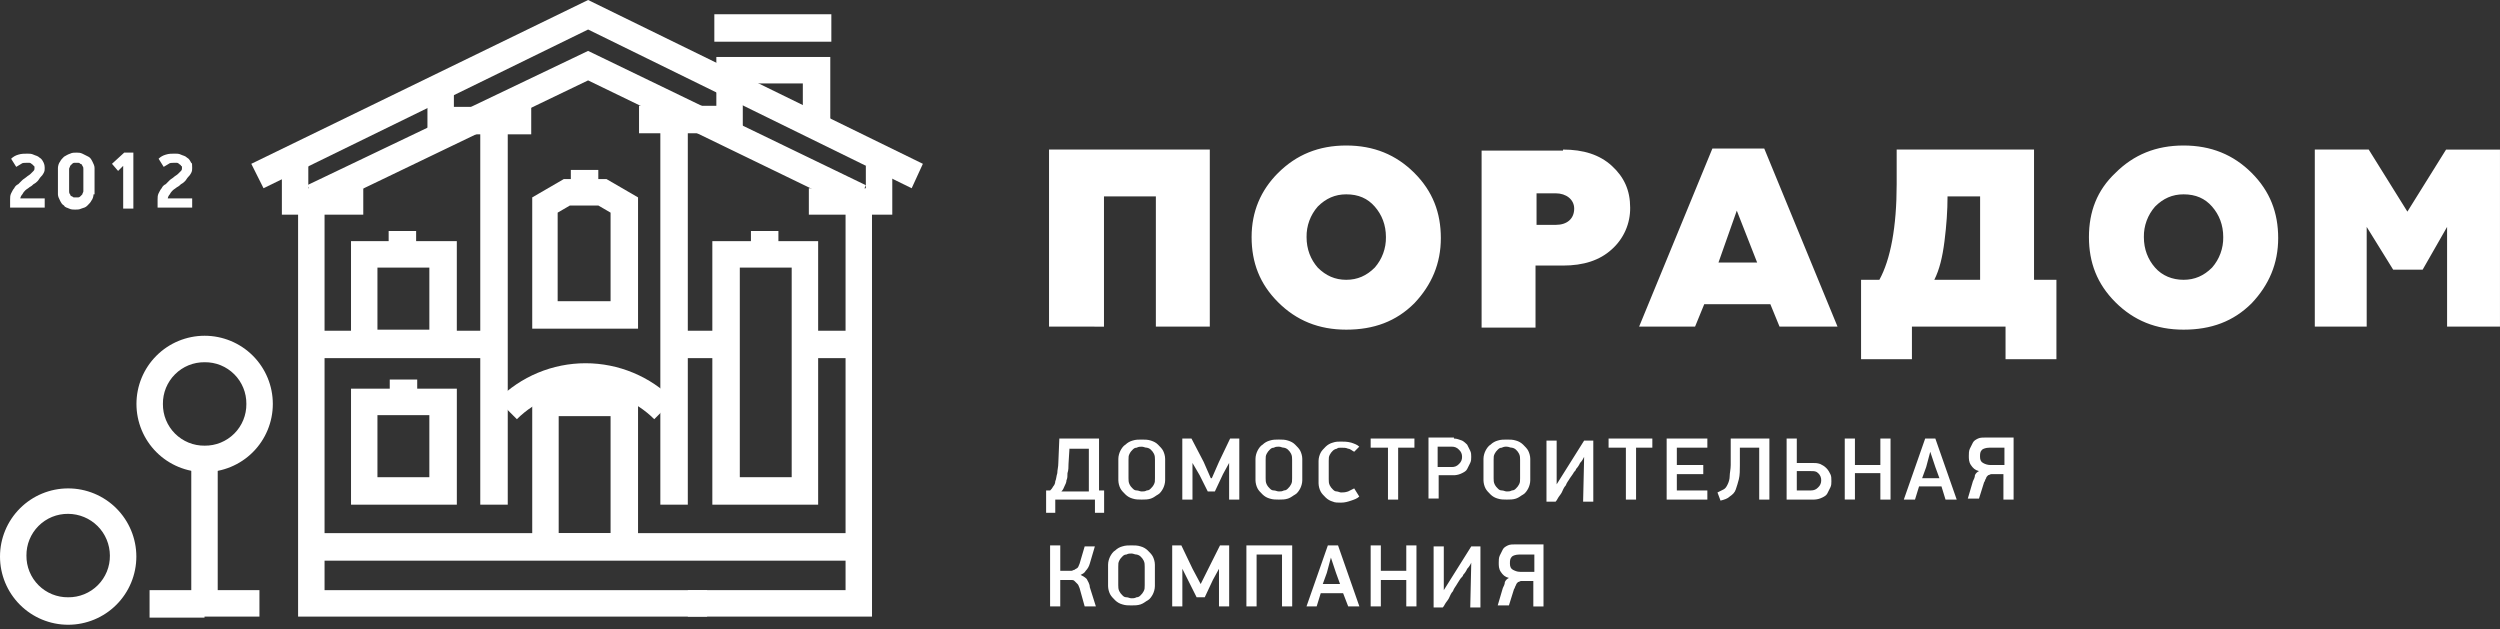
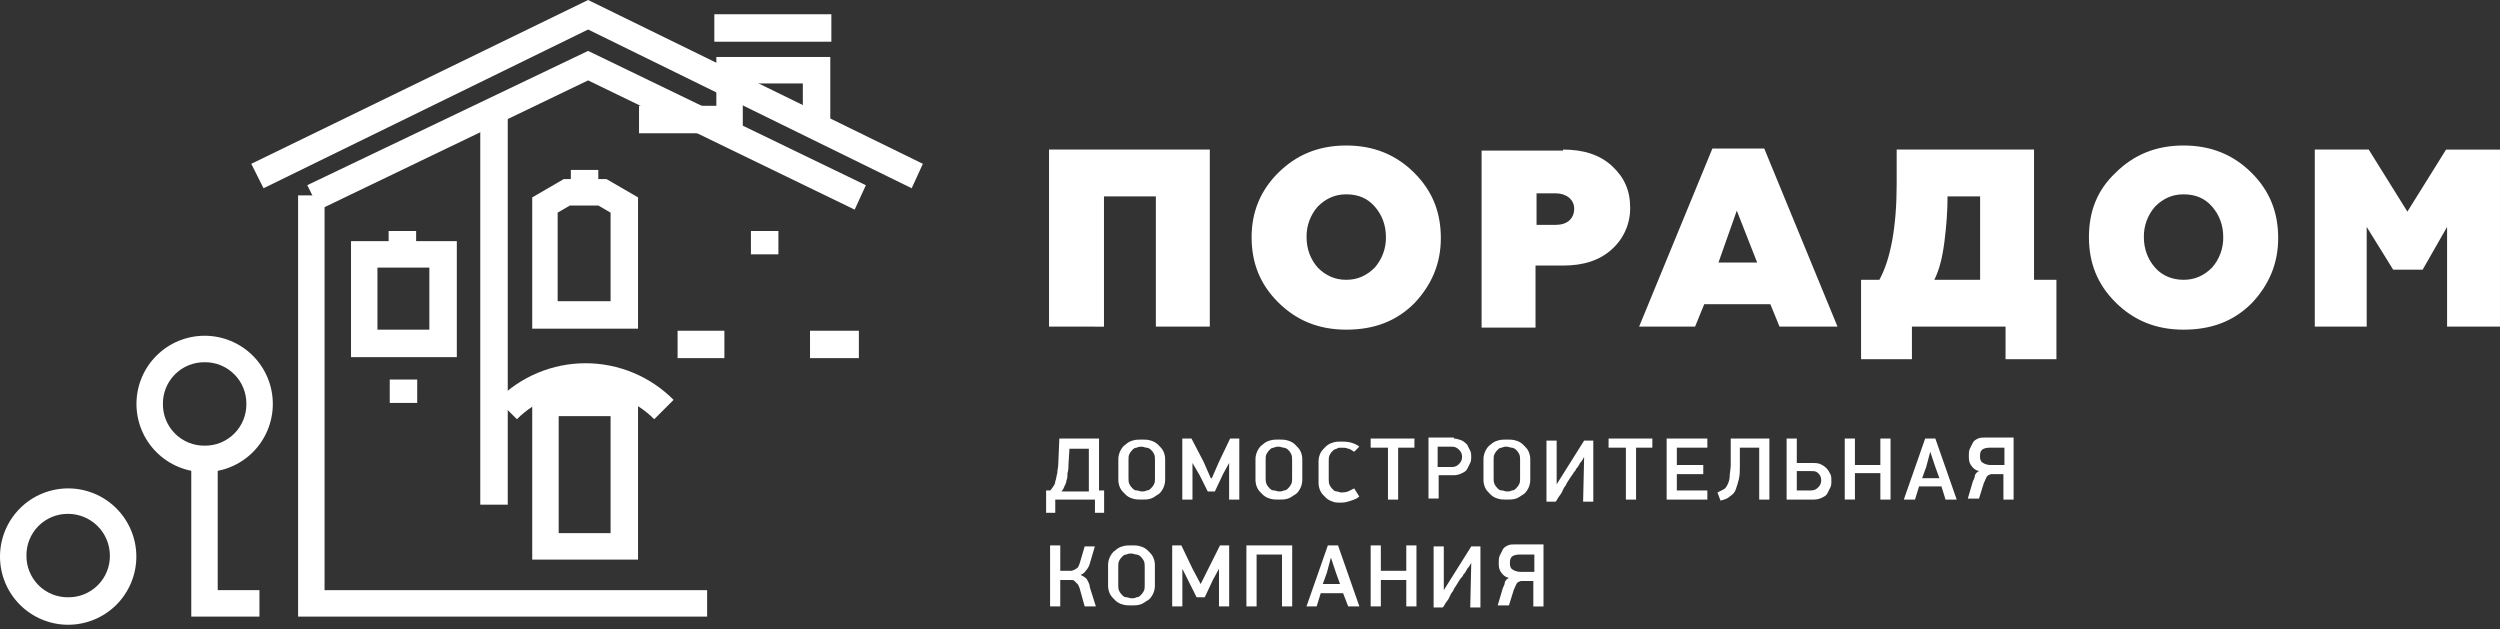
<svg xmlns="http://www.w3.org/2000/svg" width="139" height="35" viewBox="0 0 139 35" fill="none">
  <rect x="0" y="0" width="139" height="35" fill="#333333" stroke="none" />
  <g clip-path="url(#clip0_7169_452)">
-     <path d="M47.69 29.644H17.084V31.172H47.69V29.644ZM2.486 9.335C2.486 9.448 2.486 9.505 2.429 9.618C2.387 9.703 2.329 9.78 2.259 9.844C2.203 9.9 2.147 10.014 2.09 10.07C2.026 10.14 1.949 10.197 1.864 10.24C1.799 10.31 1.722 10.368 1.637 10.41C1.581 10.466 1.467 10.523 1.411 10.58C1.341 10.644 1.283 10.721 1.241 10.806C1.182 10.868 1.142 10.947 1.128 11.032H2.486V11.542H0.562V11.088C0.562 10.975 0.562 10.862 0.619 10.749C0.676 10.636 0.732 10.523 0.789 10.466C0.834 10.365 0.914 10.284 1.015 10.24L1.241 10.014C1.298 9.957 1.411 9.9 1.468 9.844C1.524 9.787 1.638 9.731 1.694 9.674L1.864 9.504C1.92 9.448 1.92 9.391 1.92 9.334C1.92 9.278 1.92 9.222 1.864 9.222C1.864 9.165 1.807 9.165 1.751 9.108C1.694 9.052 1.637 9.052 1.637 9.052H1.467C1.355 9.052 1.241 9.052 1.185 9.108C1.072 9.165 1.015 9.222 0.902 9.278L0.619 8.826C0.73 8.718 0.866 8.64 1.015 8.599C1.185 8.543 1.355 8.543 1.525 8.543C1.637 8.543 1.751 8.543 1.864 8.599C1.977 8.656 2.09 8.656 2.204 8.769C2.316 8.826 2.373 8.939 2.429 9.052C2.429 9.052 2.486 9.165 2.486 9.335ZM4.635 9.392C4.635 9.335 4.635 9.278 4.578 9.222C4.576 9.193 4.563 9.165 4.543 9.144C4.522 9.124 4.494 9.111 4.465 9.109C4.409 9.052 4.409 9.052 4.352 9.052H4.126C4.069 9.052 4.013 9.109 4.013 9.109L3.9 9.222C3.9 9.278 3.843 9.335 3.843 9.392V10.636C3.843 10.693 3.843 10.749 3.9 10.806C3.9 10.862 3.956 10.919 4.013 10.919C4.069 10.975 4.069 10.975 4.126 10.975H4.352C4.409 10.975 4.465 10.919 4.465 10.919L4.578 10.806C4.578 10.749 4.635 10.693 4.635 10.636V9.392ZM5.201 10.806C5.201 10.919 5.144 11.089 5.088 11.146C5.031 11.258 4.974 11.315 4.861 11.428C4.748 11.541 4.691 11.541 4.521 11.598C4.409 11.654 4.296 11.654 4.182 11.654C4.069 11.654 3.956 11.654 3.843 11.598C3.73 11.541 3.617 11.541 3.56 11.428C3.447 11.371 3.39 11.258 3.334 11.145C3.277 11.032 3.221 10.919 3.221 10.805V9.335C3.221 9.222 3.277 9.052 3.334 8.995C3.39 8.882 3.447 8.825 3.56 8.713C3.673 8.656 3.73 8.599 3.9 8.543C4.013 8.486 4.126 8.486 4.239 8.486C4.352 8.486 4.465 8.486 4.579 8.543L4.918 8.713C5.031 8.769 5.088 8.883 5.144 8.995C5.201 9.109 5.257 9.222 5.257 9.335V10.805L5.201 10.806ZM6.849 11.597V9.221L6.566 9.504L6.226 9.108L6.906 8.486H7.415V11.597H6.849ZM10.685 9.335C10.685 9.448 10.685 9.505 10.629 9.617C10.587 9.702 10.529 9.779 10.459 9.844C10.402 9.9 10.346 10.014 10.289 10.07C10.225 10.14 10.148 10.197 10.063 10.24C10.006 10.296 9.95 10.353 9.837 10.41C9.78 10.466 9.667 10.523 9.61 10.58C9.554 10.636 9.497 10.692 9.44 10.805C9.38 10.867 9.341 10.947 9.327 11.032H10.685V11.541H8.762V11.088C8.762 10.975 8.762 10.862 8.818 10.748C8.875 10.636 8.931 10.523 8.988 10.466C9.032 10.365 9.113 10.284 9.214 10.24L9.441 10.013C9.497 9.957 9.611 9.9 9.667 9.843C9.723 9.787 9.837 9.731 9.893 9.673L10.063 9.504C10.119 9.448 10.119 9.391 10.119 9.334C10.119 9.278 10.119 9.221 10.063 9.221C10.063 9.165 10.006 9.165 9.95 9.108C9.893 9.052 9.837 9.052 9.837 9.052H9.667C9.554 9.052 9.441 9.052 9.384 9.108C9.271 9.165 9.214 9.221 9.101 9.278L8.818 8.825C8.929 8.717 9.065 8.64 9.214 8.599C9.384 8.542 9.554 8.542 9.724 8.542C9.837 8.542 9.95 8.542 10.063 8.599C10.176 8.656 10.289 8.656 10.403 8.769C10.515 8.825 10.572 8.939 10.629 9.052C10.685 9.052 10.685 9.165 10.685 9.335ZM38.242 6.563H36.715V28.06H38.242V6.563ZM27.043 18.387H17.313V19.914H27.043V18.387Z" fill="white" />
    <path d="M40.276 18.387H37.674V19.914H40.276V18.387ZM47.753 18.387H45.037V19.914H47.753V18.387ZM31.063 16.745H33.948V11.823L33.269 11.427H31.685L31.006 11.823V16.745H31.063ZM35.475 18.273H29.592V10.975L31.346 9.957H33.722L35.475 10.975V18.273ZM31.063 29.644H33.948V23.138H31.063V29.644ZM35.475 31.115H29.592V21.555H35.475V31.115ZM28.23 6.563H26.703V28.06H28.231V6.563H28.23ZM20.986 18.33H23.872V14.878H20.986V18.33ZM25.399 19.857H19.516V13.407H25.399V19.857Z" fill="white" />
-     <path d="M41.133 26.532H44.018V14.878H41.133V26.532ZM45.489 28.06H39.606V13.408H45.489V28.06ZM20.986 26.533H23.872V23.082H20.986V26.532V26.533ZM25.4 28.06H19.517V21.61H25.4V28.06Z" fill="white" />
    <path d="M39.316 34.283H16.574V10.863H18.045V32.813H39.316V34.283Z" fill="white" />
-     <path d="M48.484 34.283H38.244V32.813H47.013V10.863H48.483L48.484 34.283Z" fill="white" />
    <path d="M33.266 9.448H31.738V10.748H33.266V9.448ZM23.137 12.842H21.609V14.142H23.137V12.842ZM23.197 21.102H21.67V22.402H23.197V21.102ZM43.28 12.842H41.752V14.142H43.279L43.28 12.842Z" fill="white" />
    <path d="M36.376 23.308C34.283 21.215 30.832 21.215 28.739 23.308L27.664 22.233C28.305 21.588 29.067 21.075 29.907 20.726C30.747 20.376 31.648 20.196 32.558 20.196C33.467 20.196 34.368 20.376 35.208 20.726C36.048 21.075 36.81 21.588 37.451 22.233L36.376 23.308Z" fill="white" />
    <path d="M46.223 0.792H39.717V2.319H46.223V0.792Z" fill="white" />
    <path d="M11.378 20.14C11.072 20.137 10.769 20.194 10.486 20.309C10.203 20.425 9.946 20.596 9.73 20.812C9.514 21.028 9.343 21.285 9.227 21.568C9.112 21.851 9.054 22.154 9.058 22.46C9.055 22.765 9.112 23.069 9.228 23.352C9.343 23.634 9.514 23.892 9.73 24.108C9.946 24.324 10.203 24.494 10.486 24.61C10.769 24.725 11.072 24.782 11.378 24.779C11.684 24.782 11.987 24.725 12.27 24.61C12.553 24.494 12.81 24.323 13.026 24.107C13.242 23.891 13.413 23.634 13.528 23.351C13.644 23.068 13.701 22.765 13.698 22.459C13.701 22.153 13.644 21.85 13.528 21.567C13.413 21.284 13.242 21.027 13.026 20.811C12.81 20.595 12.553 20.424 12.27 20.308C11.987 20.193 11.684 20.137 11.378 20.14ZM11.378 26.25C10.373 26.25 9.408 25.851 8.697 25.14C7.986 24.429 7.587 23.464 7.587 22.459C7.587 21.453 7.986 20.489 8.697 19.778C9.408 19.067 10.373 18.668 11.378 18.668C12.383 18.668 13.348 19.067 14.059 19.778C14.77 20.489 15.169 21.453 15.169 22.459C15.169 23.464 14.77 24.429 14.059 25.14C13.348 25.851 12.383 26.25 11.378 26.25Z" fill="white" />
    <path d="M14.425 34.283H10.635V25.514H12.105V32.812H14.425V34.283ZM3.79 28.57C3.484 28.567 3.181 28.624 2.898 28.739C2.615 28.855 2.358 29.026 2.142 29.242C1.926 29.458 1.755 29.715 1.64 29.998C1.524 30.281 1.467 30.584 1.47 30.89C1.467 31.195 1.524 31.499 1.64 31.782C1.755 32.065 1.926 32.322 2.142 32.538C2.358 32.754 2.615 32.924 2.898 33.04C3.181 33.155 3.484 33.212 3.79 33.209C4.096 33.212 4.399 33.155 4.682 33.039C4.965 32.924 5.222 32.753 5.438 32.537C5.654 32.321 5.825 32.064 5.941 31.781C6.056 31.498 6.114 31.195 6.11 30.889C6.107 30.274 5.862 29.686 5.428 29.251C4.993 28.817 4.404 28.573 3.79 28.57ZM3.79 34.736C2.785 34.736 1.821 34.337 1.11 33.626C0.399 32.915 -0 31.951 -0 30.945C-0 29.94 0.399 28.976 1.11 28.265C1.821 27.554 2.785 27.155 3.79 27.155C4.795 27.155 5.759 27.554 6.47 28.265C7.181 28.976 7.581 29.94 7.581 30.945C7.581 31.951 7.181 32.915 6.47 33.626C5.759 34.337 4.795 34.736 3.79 34.736Z" fill="white" />
-     <path d="M11.371 32.812H8.316V34.34H11.371V32.812Z" fill="white" />
-     <path d="M49.612 11.937H44.972V10.466H48.141V9.22H49.611V11.936L49.612 11.937ZM20.198 11.937H15.672V9.22H17.142V10.465H20.198V11.935V11.937ZM29.536 7.468H23.766V4.696H25.236V5.94H29.536V7.468Z" fill="white" />
    <path d="M46.164 7.015H44.637V4.639H41.299V4.695H39.829V3.168H46.164V7.015Z" fill="white" />
    <path d="M41.3 7.411H35.53V5.884H39.829V4.696H41.299V7.41L41.3 7.411Z" fill="white" />
    <path d="M14.652 10.466L13.972 9.108L32.699 0L51.312 9.108L50.689 10.466L32.699 1.641L14.652 10.466Z" fill="white" />
    <path d="M17.763 11.654L17.084 10.296L32.698 2.83L48.142 10.297L47.52 11.655L32.698 4.47L17.763 11.654ZM59.465 24.892L59.409 25.797C59.409 25.967 59.409 26.137 59.352 26.307C59.352 26.477 59.352 26.589 59.296 26.703C59.296 26.816 59.239 26.929 59.182 27.042C59.126 27.155 59.126 27.212 59.012 27.325H60.54V24.949H59.465V24.892ZM58.39 27.268C58.46 27.204 58.518 27.127 58.56 27.042C58.631 26.965 58.671 26.864 58.673 26.759C58.73 26.646 58.73 26.476 58.786 26.306C58.786 26.136 58.843 25.967 58.843 25.741L58.899 24.383H61.106V27.268H61.389V28.513H60.879V27.777H58.673V28.513H58.164V27.268H58.39ZM64.216 25.57C64.216 25.458 64.216 25.345 64.16 25.232C64.118 25.147 64.06 25.07 63.99 25.005C63.928 24.945 63.849 24.906 63.764 24.892C63.651 24.892 63.594 24.836 63.481 24.836C63.368 24.836 63.311 24.836 63.198 24.892C63.085 24.892 63.028 24.949 62.972 25.005C62.915 25.062 62.858 25.118 62.802 25.232C62.745 25.345 62.745 25.402 62.745 25.571V26.589C62.745 26.702 62.745 26.816 62.802 26.929C62.858 27.042 62.915 27.099 62.972 27.155C63.028 27.211 63.085 27.268 63.198 27.268C63.311 27.268 63.368 27.325 63.481 27.325C63.594 27.325 63.651 27.325 63.764 27.268C63.877 27.268 63.934 27.212 63.99 27.155C64.047 27.098 64.103 27.042 64.16 26.929C64.216 26.816 64.216 26.759 64.216 26.589V25.57ZM64.782 26.702C64.782 26.872 64.725 27.042 64.669 27.155C64.612 27.268 64.499 27.438 64.386 27.495C64.273 27.551 64.16 27.665 63.99 27.721C63.82 27.777 63.65 27.777 63.48 27.777C63.311 27.777 63.141 27.777 62.972 27.721C62.823 27.68 62.687 27.602 62.576 27.494C62.462 27.381 62.349 27.268 62.293 27.155C62.222 27.014 62.184 26.86 62.18 26.702V25.514C62.18 25.344 62.236 25.174 62.293 25.062C62.349 24.949 62.463 24.779 62.576 24.722C62.687 24.614 62.823 24.537 62.972 24.496C63.142 24.44 63.312 24.44 63.481 24.44C63.651 24.44 63.821 24.44 63.99 24.496C64.16 24.553 64.273 24.609 64.386 24.722C64.499 24.835 64.612 24.949 64.669 25.062C64.725 25.175 64.782 25.345 64.782 25.514V26.702ZM68.339 25.74L67.999 26.363L67.547 27.324H67.151L66.698 26.419L66.302 25.74V27.777H65.736V24.383H66.246L66.924 25.683L67.32 26.589H67.377L67.773 25.684L68.395 24.383H68.905V27.777H68.339V25.74ZM71.841 25.57C71.841 25.457 71.841 25.344 71.785 25.231C71.743 25.146 71.685 25.069 71.615 25.005C71.553 24.946 71.474 24.906 71.389 24.892C71.276 24.892 71.219 24.835 71.106 24.835C70.993 24.835 70.936 24.835 70.823 24.892C70.71 24.892 70.653 24.948 70.597 25.005C70.527 25.069 70.469 25.146 70.427 25.231C70.37 25.344 70.37 25.401 70.37 25.571V26.589C70.37 26.702 70.37 26.815 70.427 26.929C70.483 27.042 70.54 27.099 70.597 27.155C70.653 27.211 70.71 27.268 70.823 27.268C70.936 27.268 70.993 27.324 71.106 27.324C71.219 27.324 71.276 27.324 71.389 27.268C71.502 27.268 71.559 27.211 71.615 27.155C71.685 27.09 71.743 27.013 71.785 26.928C71.841 26.815 71.841 26.758 71.841 26.589V25.57ZM72.407 26.702C72.407 26.872 72.35 27.042 72.294 27.155C72.237 27.268 72.124 27.438 72.011 27.495C71.898 27.551 71.785 27.664 71.615 27.72C71.445 27.777 71.275 27.777 71.105 27.777C70.936 27.777 70.766 27.777 70.597 27.72C70.448 27.68 70.312 27.602 70.201 27.494C70.088 27.381 69.974 27.268 69.918 27.154C69.847 27.014 69.809 26.859 69.805 26.702V25.514C69.805 25.344 69.861 25.174 69.918 25.061C69.974 24.948 70.088 24.779 70.201 24.722C70.312 24.614 70.448 24.537 70.597 24.496C70.767 24.439 70.937 24.439 71.106 24.439C71.276 24.439 71.446 24.439 71.615 24.496C71.785 24.552 71.898 24.609 72.011 24.722C72.124 24.835 72.237 24.948 72.294 25.062C72.35 25.175 72.407 25.344 72.407 25.514V26.702ZM75.293 25.118C75.179 25.062 75.066 24.948 74.953 24.948C74.84 24.892 74.727 24.892 74.557 24.892C74.444 24.892 74.387 24.892 74.331 24.948C74.246 24.962 74.166 25.002 74.104 25.062C74.034 25.127 73.977 25.203 73.934 25.288C73.878 25.401 73.878 25.458 73.878 25.628V26.646C73.878 26.759 73.878 26.872 73.935 26.986C73.977 27.071 74.035 27.147 74.105 27.211C74.161 27.268 74.218 27.325 74.331 27.325C74.387 27.325 74.501 27.381 74.557 27.381C74.67 27.381 74.783 27.381 74.953 27.325L75.293 27.155L75.575 27.607C75.462 27.721 75.293 27.777 75.123 27.834C74.953 27.89 74.783 27.947 74.557 27.947C74.387 27.947 74.217 27.947 74.104 27.89C73.955 27.849 73.82 27.771 73.709 27.664C73.595 27.551 73.482 27.438 73.426 27.324C73.355 27.184 73.316 27.029 73.312 26.872V25.627C73.312 25.457 73.369 25.287 73.426 25.175C73.482 25.062 73.596 24.948 73.708 24.835C73.819 24.727 73.956 24.649 74.105 24.609C74.275 24.552 74.387 24.552 74.557 24.552C74.727 24.552 74.897 24.552 75.123 24.609C75.293 24.666 75.463 24.722 75.575 24.835L75.293 25.118ZM77.737 24.892V27.777H77.171V24.892H76.209V24.382H78.642V24.892H77.737ZM79.933 25.967H80.725C80.799 25.969 80.873 25.955 80.942 25.926C81.01 25.896 81.071 25.852 81.121 25.797C81.176 25.747 81.22 25.686 81.25 25.618C81.279 25.549 81.293 25.475 81.291 25.401C81.293 25.327 81.279 25.253 81.25 25.184C81.22 25.116 81.176 25.055 81.121 25.005C81.071 24.95 81.01 24.906 80.942 24.876C80.873 24.847 80.799 24.833 80.725 24.835H79.933V25.967ZM80.838 24.383C81.008 24.383 81.121 24.44 81.291 24.496C81.404 24.553 81.517 24.666 81.574 24.722L81.744 25.062C81.8 25.175 81.8 25.288 81.8 25.402C81.8 25.514 81.8 25.628 81.743 25.741L81.573 26.081C81.517 26.193 81.403 26.25 81.291 26.307C81.168 26.37 81.033 26.409 80.895 26.42H79.99V27.72H79.424V24.326H80.838V24.383ZM84.517 25.571C84.517 25.458 84.517 25.345 84.461 25.231C84.418 25.146 84.361 25.069 84.291 25.005C84.228 24.945 84.149 24.906 84.064 24.892C83.951 24.892 83.894 24.836 83.782 24.836C83.684 24.827 83.586 24.846 83.499 24.892C83.386 24.892 83.329 24.949 83.272 25.005C83.202 25.07 83.144 25.147 83.102 25.232C83.046 25.345 83.046 25.402 83.046 25.572V26.59C83.046 26.703 83.046 26.816 83.103 26.929C83.159 27.042 83.216 27.099 83.273 27.155C83.329 27.212 83.386 27.268 83.499 27.268C83.612 27.268 83.669 27.325 83.782 27.325C83.895 27.325 83.952 27.325 84.064 27.268C84.178 27.268 84.234 27.212 84.291 27.155C84.361 27.09 84.418 27.014 84.461 26.929C84.517 26.816 84.517 26.759 84.517 26.589V25.571ZM85.083 26.703C85.083 26.873 85.026 27.043 84.97 27.155C84.913 27.268 84.8 27.438 84.687 27.495C84.574 27.551 84.46 27.665 84.291 27.721C84.121 27.777 83.951 27.777 83.781 27.777C83.611 27.777 83.442 27.777 83.272 27.721C83.123 27.68 82.987 27.603 82.876 27.495C82.763 27.381 82.65 27.268 82.594 27.155C82.523 27.015 82.485 26.86 82.481 26.703V25.515C82.481 25.345 82.537 25.175 82.594 25.062C82.65 24.949 82.764 24.779 82.876 24.722C82.987 24.614 83.123 24.537 83.272 24.496C83.442 24.44 83.612 24.44 83.782 24.44C83.952 24.44 84.122 24.44 84.291 24.496C84.44 24.537 84.576 24.615 84.687 24.723C84.8 24.836 84.913 24.949 84.97 25.062C85.026 25.175 85.083 25.345 85.083 25.515V26.703ZM88.078 25.401C88.021 25.514 87.964 25.628 87.851 25.741C87.796 25.866 87.719 25.982 87.625 26.081C87.625 26.137 87.568 26.193 87.512 26.25C87.455 26.363 87.399 26.42 87.285 26.59C87.229 26.702 87.115 26.816 87.059 26.985C86.946 27.098 86.889 27.268 86.833 27.381C86.776 27.494 86.663 27.608 86.607 27.721C86.578 27.783 86.539 27.84 86.493 27.891H85.984V24.496H86.55V26.929L88.078 24.496H88.587V27.891H88.021L88.078 25.401ZM90.965 24.892V27.777H90.399V24.892H89.437V24.382H91.87V24.892H90.965ZM92.666 24.383H94.929V24.892H93.232V25.853H94.702V26.363H93.232V27.268H94.929V27.777H92.666V24.383ZM96.737 24.892V25.854C96.737 26.137 96.737 26.42 96.68 26.646C96.631 26.837 96.575 27.026 96.51 27.212C96.454 27.382 96.34 27.494 96.171 27.608C96.058 27.721 95.888 27.778 95.661 27.834L95.492 27.381L95.832 27.211C95.945 27.155 96.002 27.042 96.058 26.929C96.114 26.816 96.171 26.646 96.171 26.476C96.171 26.306 96.228 26.08 96.228 25.854V24.384H98.378V27.777H97.812V24.892H96.737ZM99.902 27.268H100.694C100.768 27.27 100.842 27.256 100.911 27.227C100.979 27.197 101.04 27.153 101.09 27.098C101.145 27.048 101.189 26.987 101.218 26.919C101.247 26.851 101.261 26.777 101.259 26.703C101.261 26.629 101.247 26.555 101.218 26.486C101.189 26.418 101.145 26.357 101.09 26.307C100.977 26.193 100.863 26.193 100.694 26.193H99.902V27.268ZM99.336 27.778V24.383H99.902V25.741H100.75C100.92 25.741 101.033 25.741 101.203 25.797C101.316 25.854 101.429 25.91 101.542 26.024C101.655 26.137 101.712 26.25 101.769 26.364C101.825 26.476 101.825 26.589 101.825 26.759C101.825 26.872 101.825 26.985 101.769 27.099L101.599 27.438C101.542 27.551 101.429 27.608 101.316 27.664C101.175 27.735 101.02 27.773 100.863 27.777L99.336 27.778ZM104.548 27.777V26.306H103.134V27.776H102.568V24.383H103.134V25.853H104.548V24.383H105.114V27.777H104.548ZM106.87 26.589H107.832L107.605 25.967L107.322 25.118L107.096 25.967L106.87 26.589ZM107.945 27.042H106.7L106.474 27.777H105.852L107.04 24.383H107.605L108.793 27.777H108.171L107.945 27.042ZM111.39 24.892H110.598C110.428 24.892 110.259 24.949 110.202 25.005C110.089 25.118 110.089 25.232 110.089 25.401C110.089 25.571 110.146 25.684 110.259 25.741C110.379 25.812 110.515 25.851 110.655 25.854H111.447V24.892H111.39ZM111.956 24.383V27.777H111.39V26.363H110.711C110.655 26.363 110.598 26.42 110.542 26.42C110.485 26.476 110.428 26.533 110.428 26.59C110.372 26.646 110.372 26.759 110.315 26.816L110.032 27.721H109.41L109.693 26.759C109.75 26.646 109.806 26.533 109.806 26.419C109.851 26.318 109.931 26.238 110.032 26.193C109.806 26.137 109.693 26.023 109.58 25.853C109.467 25.684 109.467 25.514 109.467 25.345C109.467 25.232 109.467 25.062 109.523 24.949L109.693 24.609C109.75 24.496 109.863 24.439 109.976 24.383C110.089 24.326 110.259 24.326 110.428 24.326H111.956V24.383ZM58.385 33.717V30.323H58.951V31.737H59.573C59.629 31.737 59.686 31.681 59.743 31.681C59.799 31.624 59.856 31.624 59.913 31.568C59.969 31.511 59.969 31.454 60.025 31.341L60.308 30.38H60.874L60.591 31.341C60.55 31.49 60.473 31.626 60.365 31.737C60.308 31.851 60.195 31.907 60.082 31.964C60.195 32.02 60.308 32.077 60.422 32.19C60.478 32.303 60.592 32.473 60.592 32.643L60.931 33.717H60.308L60.025 32.699C59.969 32.586 59.969 32.529 59.912 32.473L59.742 32.303C59.686 32.247 59.629 32.247 59.572 32.247H58.95V33.717H58.385ZM63.646 31.511C63.646 31.398 63.646 31.285 63.589 31.171C63.547 31.086 63.489 31.009 63.419 30.945C63.357 30.886 63.278 30.846 63.193 30.832C63.08 30.832 63.023 30.776 62.911 30.776C62.797 30.776 62.741 30.776 62.628 30.832C62.514 30.832 62.458 30.889 62.401 30.945C62.345 31.002 62.288 31.058 62.231 31.172C62.175 31.285 62.175 31.342 62.175 31.511V32.529C62.175 32.642 62.175 32.756 62.232 32.869C62.274 32.954 62.332 33.031 62.402 33.095C62.458 33.152 62.514 33.208 62.628 33.208C62.741 33.208 62.798 33.265 62.91 33.265C63.024 33.265 63.08 33.265 63.193 33.208C63.307 33.208 63.363 33.152 63.42 33.095C63.49 33.031 63.547 32.954 63.59 32.869C63.646 32.756 63.646 32.699 63.646 32.529V31.511ZM64.212 32.586C64.212 32.756 64.155 32.926 64.099 33.039C64.042 33.152 63.929 33.321 63.816 33.378C63.702 33.434 63.589 33.548 63.42 33.604C63.25 33.661 63.08 33.661 62.91 33.661C62.74 33.661 62.571 33.661 62.401 33.604C62.252 33.563 62.116 33.486 62.005 33.378C61.892 33.265 61.779 33.152 61.722 33.038C61.651 32.898 61.613 32.743 61.609 32.586V31.398C61.609 31.228 61.666 31.058 61.722 30.945C61.779 30.832 61.892 30.662 62.005 30.605C62.116 30.498 62.252 30.42 62.401 30.38C62.571 30.323 62.741 30.323 62.911 30.323C63.081 30.323 63.25 30.323 63.42 30.38C63.569 30.421 63.705 30.498 63.816 30.606C63.929 30.719 64.042 30.832 64.099 30.946C64.155 31.058 64.212 31.228 64.212 31.398V32.586ZM67.776 31.624L67.436 32.246L66.984 33.208H66.532L66.079 32.303L65.739 31.623V33.717H65.174V30.323H65.683L66.305 31.623L66.758 32.473L67.21 31.567L67.833 30.323H68.342V33.717H67.776V31.624ZM71.28 33.717V30.832H69.867V33.717H69.3V30.323H71.846V33.717H71.28ZM73.546 32.472H74.507L74.281 31.85L73.998 31.002L73.772 31.85L73.546 32.472ZM74.677 32.982H73.433L73.206 33.717H72.641L73.829 30.323H74.394L75.582 33.717H74.96L74.677 32.982ZM78.189 33.717V32.247H76.775V33.717H76.209V30.323H76.775V31.737H78.189V30.323H78.755V33.717H78.189ZM81.802 31.285C81.747 31.411 81.671 31.526 81.576 31.625C81.521 31.751 81.444 31.866 81.35 31.965C81.35 32.021 81.293 32.077 81.236 32.134C81.18 32.19 81.123 32.304 81.01 32.474C80.954 32.587 80.84 32.7 80.784 32.869C80.671 32.983 80.614 33.152 80.558 33.265C80.501 33.379 80.388 33.492 80.331 33.605C80.302 33.667 80.264 33.724 80.218 33.775H79.709V30.38H80.275V32.813L81.802 30.38H82.312V33.775H81.746L81.802 31.285ZM85.254 30.833H84.461C84.291 30.833 84.122 30.889 84.065 30.946C83.952 31.059 83.952 31.172 83.952 31.342C83.952 31.512 84.009 31.625 84.122 31.682C84.235 31.738 84.348 31.794 84.518 31.794H85.31V30.833H85.254ZM85.819 30.323V33.718H85.253V32.303H84.574C84.518 32.303 84.462 32.36 84.404 32.36C84.348 32.417 84.292 32.473 84.292 32.53C84.235 32.586 84.235 32.7 84.179 32.756L83.896 33.661H83.273L83.556 32.699C83.613 32.586 83.67 32.473 83.67 32.36C83.715 32.259 83.795 32.178 83.896 32.134C83.669 32.077 83.556 31.964 83.443 31.794C83.33 31.624 83.33 31.454 83.33 31.285C83.33 31.172 83.33 31.002 83.387 30.889L83.557 30.549C83.613 30.437 83.726 30.38 83.839 30.323C83.952 30.267 84.122 30.267 84.292 30.267H85.819V30.323ZM58.326 18.16V8.316H67.265V18.16H64.266V10.92H61.381V18.161L58.326 18.16ZM74.851 15.557C75.473 15.557 75.983 15.331 76.435 14.879C76.847 14.41 77.069 13.805 77.058 13.181C77.058 12.503 76.831 11.937 76.435 11.484C76.039 11.032 75.53 10.805 74.851 10.805C74.229 10.805 73.72 11.032 73.267 11.485C72.856 11.953 72.634 12.558 72.645 13.181C72.645 13.861 72.871 14.426 73.267 14.879C73.72 15.331 74.229 15.557 74.851 15.557ZM71.061 9.617C72.079 8.6 73.324 8.09 74.85 8.09C76.378 8.09 77.622 8.599 78.64 9.617C79.659 10.636 80.111 11.824 80.111 13.238C80.111 14.652 79.602 15.84 78.641 16.858C77.622 17.877 76.378 18.329 74.851 18.329C73.323 18.329 72.078 17.82 71.06 16.802C70.041 15.784 69.589 14.596 69.589 13.182C69.589 11.767 70.098 10.579 71.059 9.617H71.061ZM86.507 12.502C87.129 12.502 87.525 12.162 87.525 11.597C87.525 11.088 87.072 10.749 86.507 10.749H85.432V12.502H86.507ZM86.903 8.316C88.034 8.316 88.939 8.599 89.618 9.221C90.298 9.843 90.637 10.579 90.637 11.541C90.643 11.978 90.556 12.412 90.38 12.812C90.204 13.212 89.944 13.57 89.618 13.861C88.939 14.482 88.034 14.765 86.903 14.765H85.375V18.216H82.377V8.372H86.903V8.316ZM95.547 14.596H97.697L96.566 11.711L95.547 14.596ZM91.135 18.16L95.208 8.26H98.093L102.166 18.16H98.942L98.432 16.915H94.755L94.246 18.16H91.135ZM110.094 15.557V10.918H108.283C108.283 11.71 108.227 12.502 108.114 13.408C108 14.313 107.831 14.992 107.548 15.558L110.094 15.557ZM103.475 19.97V15.557H104.493C105.115 14.426 105.455 12.616 105.455 10.239V8.316H113.092V15.557H114.337V19.97H111.508V18.16H106.303V19.97H103.475ZM121.406 15.557C122.028 15.557 122.537 15.331 122.99 14.879C123.402 14.41 123.623 13.805 123.612 13.181C123.612 12.503 123.386 11.937 122.99 11.484C122.594 11.032 122.085 10.805 121.406 10.805C120.783 10.805 120.274 11.032 119.822 11.485C119.411 11.953 119.188 12.558 119.199 13.181C119.199 13.861 119.426 14.426 119.822 14.879C120.218 15.331 120.783 15.557 121.406 15.557ZM117.615 9.617C118.634 8.599 119.878 8.09 121.406 8.09C122.933 8.09 124.178 8.599 125.196 9.617C126.214 10.636 126.667 11.824 126.667 13.238C126.667 14.652 126.158 15.84 125.196 16.858C124.178 17.877 122.933 18.329 121.406 18.329C119.878 18.329 118.634 17.82 117.615 16.802C116.597 15.784 116.145 14.596 116.145 13.182C116.145 11.767 116.597 10.579 117.615 9.617ZM128.703 18.16V8.316H131.701L133.851 11.767L136.001 8.317H138.999V18.16H136.058V12.616L134.7 14.992H133.059L131.588 12.616V18.16H128.703Z" fill="white" />
  </g>
  <defs>
    <clipPath id="clip0_7169_452">
      <rect width="139" height="35" fill="white" />
    </clipPath>
  </defs>
</svg>